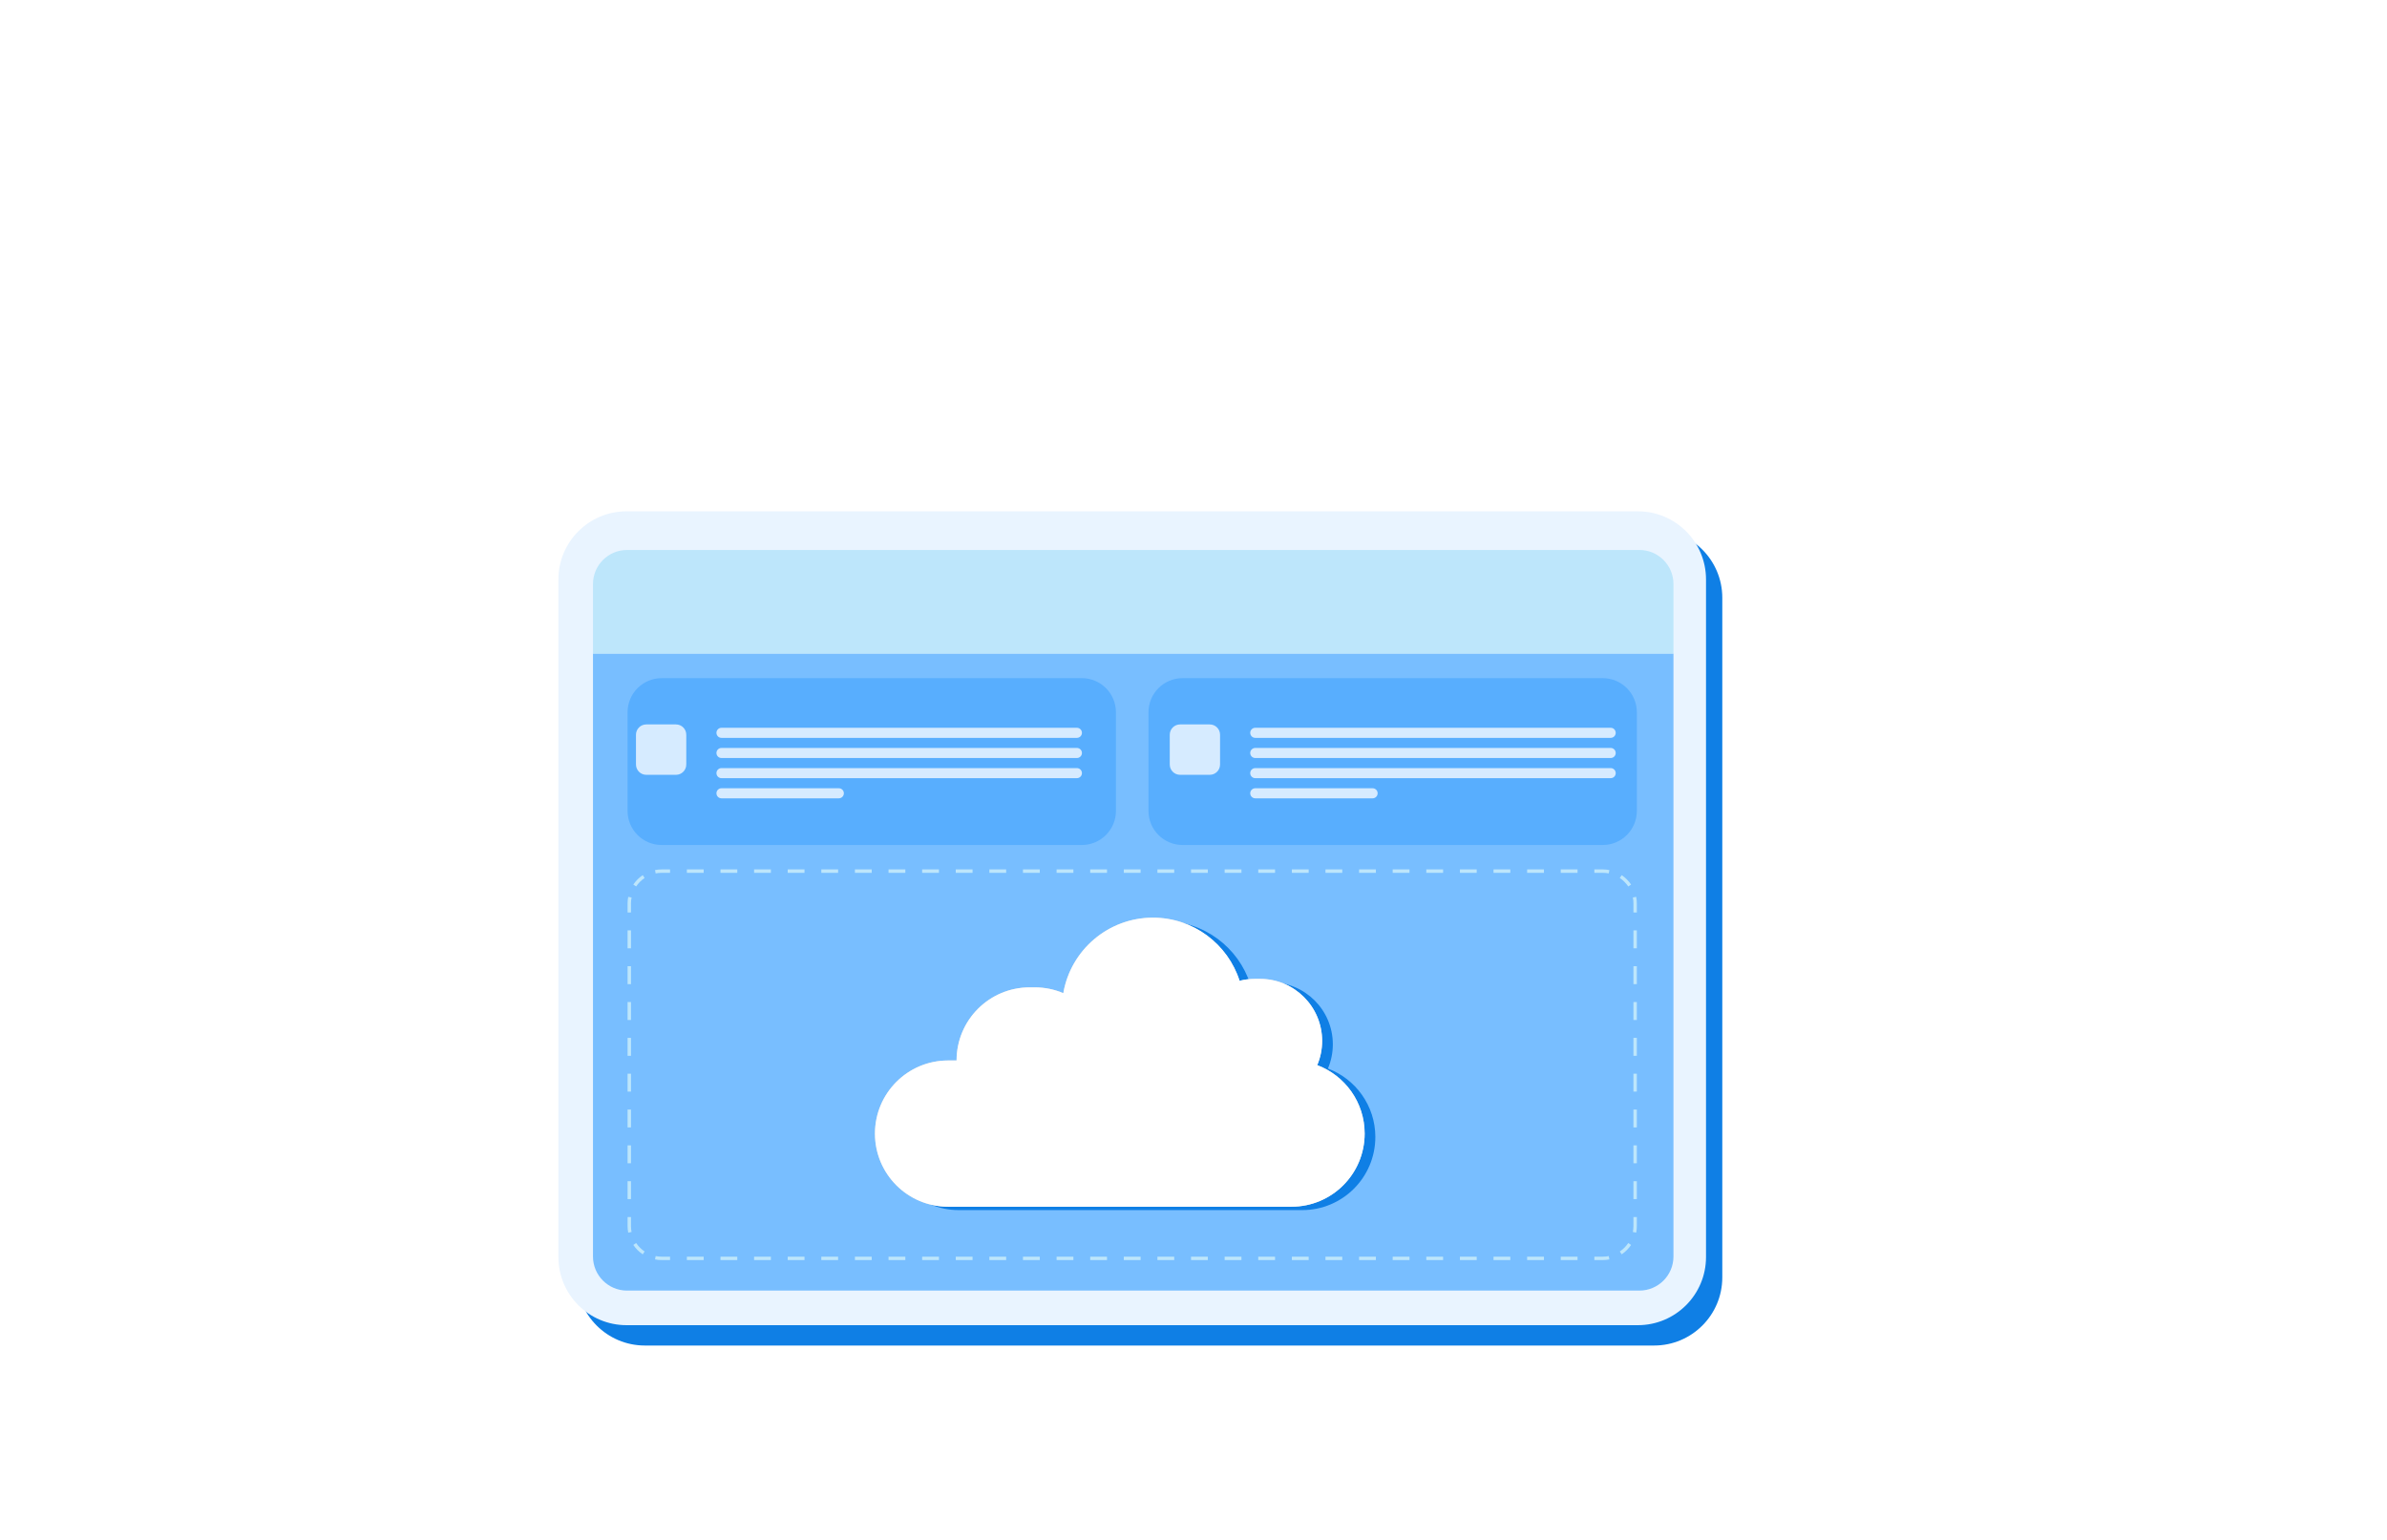
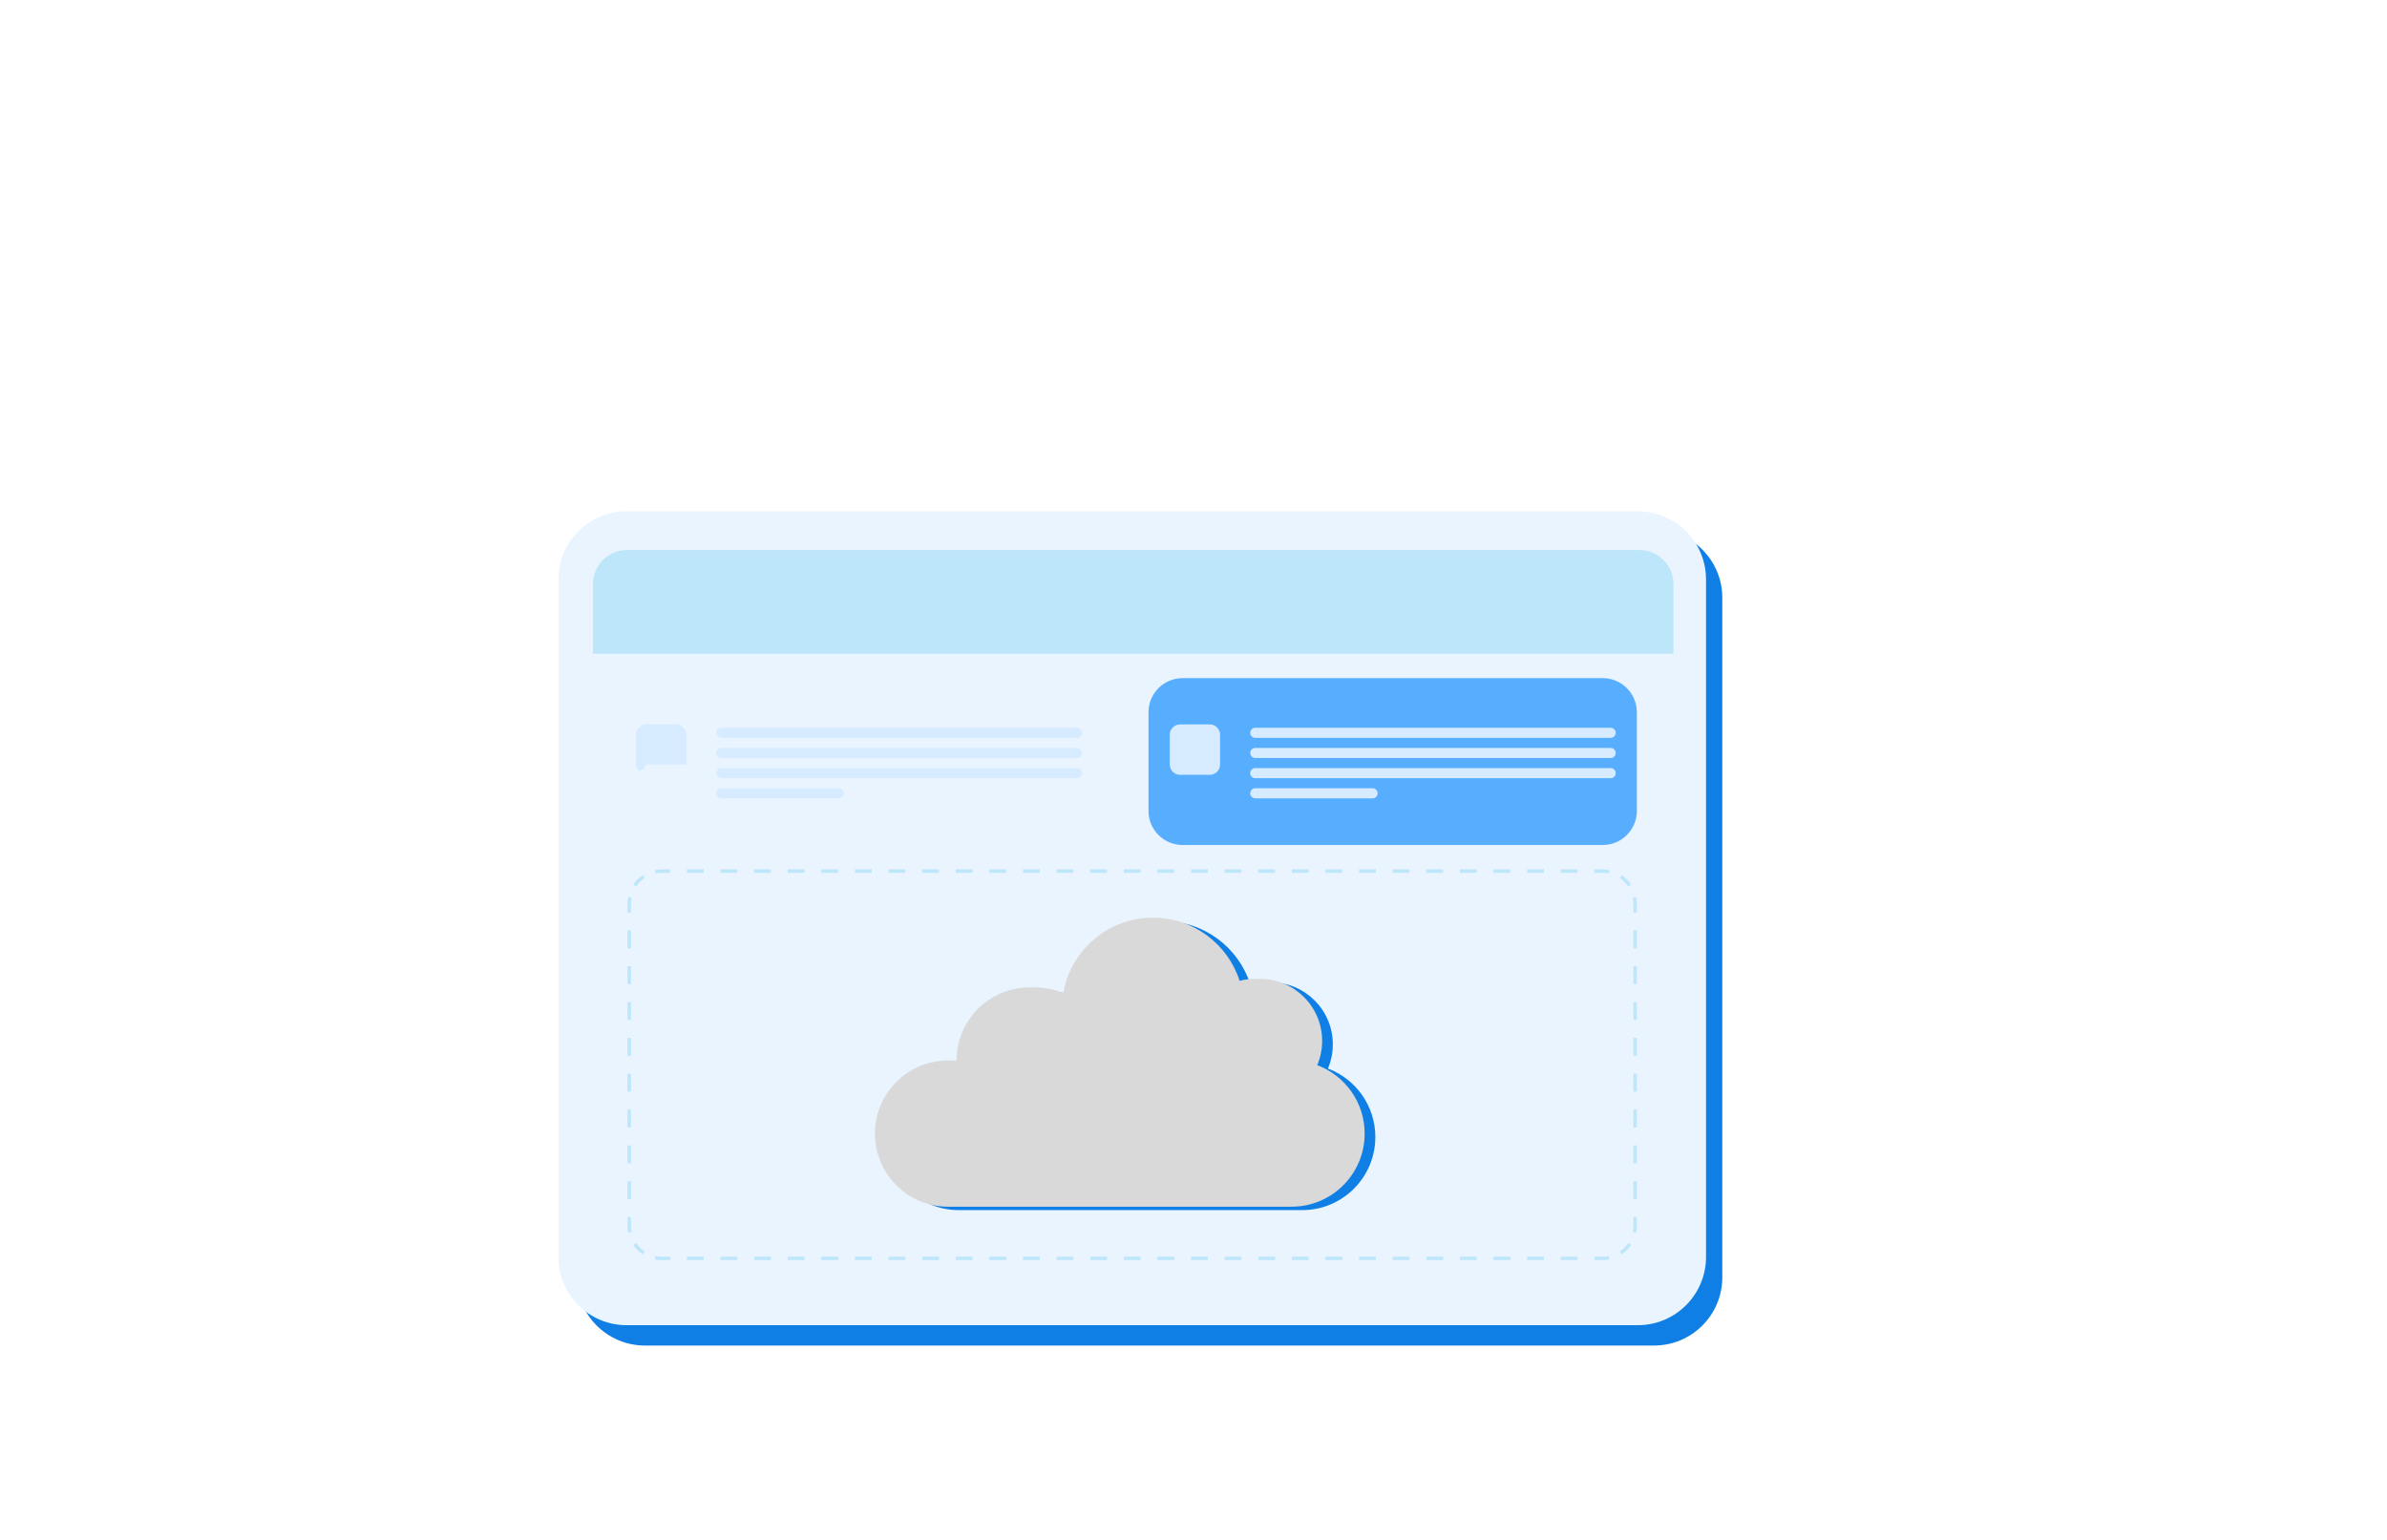
<svg xmlns="http://www.w3.org/2000/svg" width="620" height="400" viewBox="0 0 620 400" fill="none">
  <path d="M149.795 155.281C149.795 145.502 157.723 137.574 167.502 137.574H429.643C439.422 137.574 447.35 145.502 447.35 155.281V331.802C447.35 341.582 439.422 349.509 429.643 349.509H167.502C157.723 349.509 149.795 341.582 149.795 331.802V155.281Z" fill="#0F7FE5" />
  <path d="M145.039 150.523C145.039 140.744 152.967 132.816 162.746 132.816H425.415C435.195 132.816 443.122 140.744 443.122 150.523V326.516C443.122 336.295 435.195 344.223 425.415 344.223H162.746C152.967 344.223 145.039 336.295 145.039 326.516V150.523Z" fill="#E9F4FF" />
  <g filter="url(#filter0_b_14297_84373)">
    <path d="M154.023 151.713C154.023 146.823 157.987 142.859 162.877 142.859H425.812C430.702 142.859 434.666 146.823 434.666 151.713V169.814H154.023V151.713Z" fill="#BDE6FB" />
  </g>
  <g filter="url(#filter1_b_14297_84373)">
-     <path d="M434.664 326.385C434.664 331.274 430.7 335.238 425.811 335.238L162.875 335.238C157.986 335.238 154.022 331.274 154.022 326.385L154.022 169.813L434.664 169.813L434.664 326.385Z" fill="#78BEFF" />
-   </g>
+     </g>
  <g filter="url(#filter2_b_14297_84373)">
-     <path d="M163.008 234.689C163.008 229.8 166.972 225.836 171.861 225.836H416.299C421.188 225.836 425.152 229.8 425.152 234.689V318.458C425.152 323.347 421.188 327.311 416.299 327.311H171.861C166.972 327.311 163.008 323.347 163.008 318.458V234.689Z" fill="#78BEFF" />
-   </g>
+     </g>
  <g filter="url(#filter3_b_14297_84373)">
    <path fill-rule="evenodd" clip-rule="evenodd" d="M170.133 327.143L170.305 326.274C170.808 326.374 171.328 326.426 171.861 326.426H174.044V327.311H171.861C171.27 327.311 170.692 327.253 170.133 327.143ZM414.116 327.311V326.426H416.299C416.832 326.426 417.352 326.374 417.855 326.274L418.026 327.143C417.468 327.253 416.89 327.311 416.299 327.311H414.116ZM421.218 325.82L420.725 325.084C421.594 324.502 422.343 323.754 422.925 322.884L423.661 323.377C423.014 324.342 422.183 325.174 421.218 325.82ZM425.152 237.016H424.267V234.689C424.267 234.156 424.214 233.636 424.115 233.133L424.984 232.962C425.094 233.52 425.152 234.098 425.152 234.689V237.016ZM423.661 229.77L422.925 230.263C422.343 229.394 421.594 228.645 420.725 228.063L421.218 227.327C422.183 227.974 423.014 228.805 423.661 229.77ZM174.044 225.836H171.861C171.27 225.836 170.692 225.894 170.133 226.004L170.305 226.873C170.808 226.774 171.328 226.721 171.861 226.721H174.044V225.836ZM166.942 227.327L167.435 228.063C166.565 228.645 165.817 229.394 165.235 230.263L164.499 229.77C165.145 228.805 165.977 227.974 166.942 227.327ZM163.008 316.131H163.893V318.458C163.893 318.991 163.945 319.511 164.045 320.014L163.176 320.186C163.066 319.627 163.008 319.049 163.008 318.458V316.131ZM164.499 323.377L165.235 322.884C165.817 323.754 166.565 324.502 167.435 325.084L166.942 325.82C165.977 325.174 165.145 324.342 164.499 323.377ZM163.008 311.477H163.893V306.823H163.008V311.477ZM163.008 302.169H163.893V297.516H163.008V302.169ZM163.008 292.862H163.893V288.208H163.008V292.862ZM163.008 283.554H163.893V278.9H163.008V283.554ZM163.008 274.247H163.893V269.593H163.008V274.247ZM163.008 264.939H163.893V260.285H163.008V264.939ZM163.008 255.631H163.893V250.978H163.008V255.631ZM163.008 246.324H163.893V241.67H163.008V246.324ZM163.008 237.016H163.893V234.689C163.893 234.156 163.945 233.636 164.045 233.133L163.176 232.962C163.066 233.52 163.008 234.098 163.008 234.689V237.016ZM178.409 225.836V226.721H182.774V225.836H178.409ZM187.139 225.836V226.721H191.504V225.836H187.139ZM195.869 225.836V226.721H200.233V225.836H195.869ZM204.598 225.836V226.721H208.963V225.836H204.598ZM213.328 225.836V226.721H217.693V225.836H213.328ZM222.058 225.836V226.721H226.423V225.836H222.058ZM230.788 225.836V226.721H235.153V225.836H230.788ZM239.518 225.836V226.721H243.883V225.836H239.518ZM248.248 225.836V226.721H252.613V225.836H248.248ZM256.978 225.836V226.721H261.343V225.836H256.978ZM265.708 225.836V226.721H270.073V225.836H265.708ZM274.438 225.836V226.721H278.803V225.836H274.438ZM283.168 225.836V226.721H287.533V225.836H283.168ZM291.897 225.836V226.721H296.262V225.836H291.897ZM300.627 225.836V226.721H304.992V225.836H300.627ZM309.357 225.836V226.721H313.722V225.836H309.357ZM318.087 225.836V226.721H322.452V225.836H318.087ZM326.817 225.836V226.721H331.182V225.836H326.817ZM335.547 225.836V226.721H339.912V225.836H335.547ZM344.277 225.836V226.721H348.642V225.836H344.277ZM353.007 225.836V226.721H357.372V225.836H353.007ZM361.737 225.836V226.721H366.102V225.836H361.737ZM370.467 225.836V226.721H374.832V225.836H370.467ZM379.197 225.836V226.721H383.562V225.836H379.197ZM387.926 225.836V226.721H392.291V225.836H387.926ZM396.656 225.836V226.721H401.021V225.836H396.656ZM405.386 225.836V226.721H409.751V225.836H405.386ZM414.116 225.836V226.721H416.299C416.832 226.721 417.352 226.774 417.855 226.873L418.026 226.004C417.468 225.894 416.89 225.836 416.299 225.836H414.116ZM425.152 241.67H424.267V246.324H425.152V241.67ZM425.152 250.978H424.267V255.631H425.152V250.978ZM425.152 260.285H424.267V264.939H425.152V260.285ZM425.152 269.593H424.267V274.247H425.152V269.593ZM425.152 278.9H424.267V283.554H425.152V278.9ZM425.152 288.208H424.267V292.862H425.152V288.208ZM425.152 297.516H424.267V302.169H425.152V297.516ZM425.152 306.823H424.267V311.477H425.152V306.823ZM425.152 316.131H424.267V318.458C424.267 318.991 424.214 319.511 424.115 320.014L424.984 320.186C425.094 319.627 425.152 319.049 425.152 318.458V316.131ZM409.751 327.311V326.426H405.386V327.311H409.751ZM401.021 327.311V326.426H396.656V327.311H401.021ZM392.291 327.311V326.426H387.926V327.311H392.291ZM383.561 327.311V326.426H379.196V327.311H383.561ZM374.832 327.311V326.426H370.467V327.311H374.832ZM366.102 327.311V326.426H361.737V327.311H366.102ZM357.372 327.311V326.426H353.007V327.311H357.372ZM348.642 327.311V326.426H344.277V327.311H348.642ZM339.912 327.311V326.426H335.547V327.311H339.912ZM331.182 327.311V326.426H326.817V327.311H331.182ZM322.452 327.311V326.426H318.087V327.311H322.452ZM313.722 327.311V326.426H309.357V327.311H313.722ZM304.992 327.311V326.426H300.627V327.311H304.992ZM296.262 327.311V326.426H291.897V327.311H296.262ZM287.533 327.311V326.426H283.168V327.311H287.533ZM278.803 327.311V326.426H274.438V327.311H278.803ZM270.073 327.311V326.426H265.708V327.311H270.073ZM261.343 327.311V326.426H256.978V327.311H261.343ZM252.613 327.311V326.426H248.248V327.311H252.613ZM243.883 327.311V326.426H239.518V327.311H243.883ZM235.153 327.311V326.426H230.788V327.311H235.153ZM226.423 327.311V326.426H222.058V327.311H226.423ZM217.693 327.311V326.426H213.328V327.311H217.693ZM208.963 327.311V326.426H204.598V327.311H208.963ZM200.233 327.311V326.426H195.868V327.311H200.233ZM191.503 327.311V326.426H187.139V327.311H191.503ZM182.774 327.311V326.426H178.409V327.311H182.774Z" fill="#BDE6FB" />
  </g>
-   <path d="M163.008 185.008C163.008 180.118 166.972 176.154 171.861 176.154H280.998C285.888 176.154 289.852 180.118 289.852 185.008V210.639C289.852 215.529 285.888 219.493 280.998 219.493H171.861C166.972 219.493 163.008 215.529 163.008 210.639V185.008Z" fill="#58AEFE" />
  <path d="M298.309 185.008C298.309 180.118 302.272 176.154 307.162 176.154H416.299C421.189 176.154 425.153 180.118 425.153 185.008V210.639C425.153 215.529 421.189 219.493 416.299 219.493H307.162C302.272 219.493 298.309 215.529 298.309 210.639V185.008Z" fill="#58AEFE" />
  <path d="M303.834 190.852C303.834 189.373 305.031 188.174 306.508 188.174H314.224C315.701 188.174 316.898 189.373 316.898 190.852V198.584C316.898 200.063 315.701 201.262 314.224 201.262H306.508C305.031 201.262 303.834 200.063 303.834 198.584V190.852Z" fill="#D6EBFF" />
  <path d="M324.734 190.356C324.734 189.633 325.319 189.047 326.041 189.047H418.361C419.082 189.047 419.667 189.633 419.667 190.356C419.667 191.079 419.082 191.665 418.361 191.665H326.041C325.319 191.665 324.734 191.079 324.734 190.356Z" fill="#D6EBFF" />
  <path d="M324.734 195.592C324.734 194.869 325.319 194.283 326.041 194.283H418.361C419.082 194.283 419.667 194.869 419.667 195.592C419.667 196.315 419.082 196.901 418.361 196.901H326.041C325.319 196.901 324.734 196.315 324.734 195.592Z" fill="#D6EBFF" />
  <path d="M324.734 200.826C324.734 200.104 325.319 199.518 326.041 199.518H418.361C419.082 199.518 419.667 200.104 419.667 200.826C419.667 201.549 419.082 202.135 418.361 202.135H326.041C325.319 202.135 324.734 201.549 324.734 200.826Z" fill="#D6EBFF" />
  <path d="M324.734 206.061C324.734 205.338 325.319 204.752 326.041 204.752H356.523C357.244 204.752 357.829 205.338 357.829 206.061C357.829 206.784 357.244 207.37 356.523 207.37H326.041C325.319 207.37 324.734 206.784 324.734 206.061Z" fill="#D6EBFF" />
-   <path d="M165.189 190.852C165.189 189.373 166.386 188.174 167.863 188.174H175.58C177.056 188.174 178.253 189.373 178.253 190.852V198.584C178.253 200.063 177.056 201.262 175.58 201.262H167.863C166.386 201.262 165.189 200.063 165.189 198.584V190.852Z" fill="#D6EBFF" />
+   <path d="M165.189 190.852C165.189 189.373 166.386 188.174 167.863 188.174H175.58C177.056 188.174 178.253 189.373 178.253 190.852V198.584H167.863C166.386 201.262 165.189 200.063 165.189 198.584V190.852Z" fill="#D6EBFF" />
  <path d="M186.09 190.356C186.09 189.633 186.675 189.047 187.397 189.047H279.716C280.438 189.047 281.023 189.633 281.023 190.356C281.023 191.079 280.438 191.665 279.716 191.665H187.397C186.675 191.665 186.09 191.079 186.09 190.356Z" fill="#D6EBFF" />
  <path d="M186.09 195.592C186.09 194.869 186.675 194.283 187.397 194.283H279.716C280.438 194.283 281.023 194.869 281.023 195.592C281.023 196.315 280.438 196.901 279.716 196.901H187.397C186.675 196.901 186.09 196.315 186.09 195.592Z" fill="#D6EBFF" />
  <path d="M186.09 200.826C186.09 200.104 186.675 199.518 187.397 199.518H279.716C280.438 199.518 281.023 200.104 281.023 200.826C281.023 201.549 280.438 202.135 279.716 202.135H187.397C186.675 202.135 186.09 201.549 186.09 200.826Z" fill="#D6EBFF" />
  <path d="M186.09 206.061C186.09 205.338 186.675 204.752 187.397 204.752H217.878C218.6 204.752 219.185 205.338 219.185 206.061C219.185 206.784 218.6 207.37 217.878 207.37H187.397C186.675 207.37 186.09 206.784 186.09 206.061Z" fill="#D6EBFF" />
  <path fill-rule="evenodd" clip-rule="evenodd" d="M324.746 255.653C326.025 255.327 327.365 255.153 328.745 255.153H330.07C338.973 255.153 346.19 262.371 346.19 271.273C346.19 273.503 345.737 275.628 344.918 277.559C352.111 280.262 357.23 287.205 357.23 295.342C357.23 305.831 348.728 314.333 338.239 314.333H249.028C238.539 314.333 230.037 305.831 230.037 295.342C230.037 284.854 238.54 276.352 249.028 276.352H251.235C251.235 265.864 259.737 257.362 270.225 257.362H271.55C274.178 257.362 276.681 257.896 278.958 258.861C280.867 247.727 290.566 239.254 302.245 239.254C312.773 239.254 321.693 246.14 324.746 255.653Z" fill="#0F7FE5" />
  <path fill-rule="evenodd" clip-rule="evenodd" d="M321.97 254.767C323.249 254.441 324.588 254.268 325.968 254.268H327.293C336.195 254.268 343.413 261.485 343.413 270.388C343.413 272.618 342.96 274.742 342.141 276.674C349.335 279.376 354.455 286.319 354.455 294.458C354.455 304.946 345.952 313.448 335.464 313.448H246.252C235.764 313.448 227.262 304.946 227.262 294.458C227.262 283.969 235.764 275.467 246.252 275.467H248.459V275.467C248.459 264.978 256.962 256.476 267.45 256.476H268.775C271.403 256.476 273.906 257.01 276.182 257.975C278.092 246.842 287.791 238.369 299.469 238.369C309.997 238.369 318.916 245.254 321.97 254.767Z" fill="#D9D9D9" />
-   <path fill-rule="evenodd" clip-rule="evenodd" d="M321.97 254.767C323.249 254.441 324.588 254.268 325.968 254.268H327.293C336.195 254.268 343.413 261.485 343.413 270.388C343.413 272.618 342.96 274.742 342.141 276.674C349.335 279.376 354.455 286.319 354.455 294.458C354.455 304.946 345.952 313.448 335.464 313.448H246.252C235.764 313.448 227.262 304.946 227.262 294.458C227.262 283.969 235.764 275.467 246.252 275.467H248.459V275.467C248.459 264.978 256.962 256.476 267.45 256.476H268.775C271.403 256.476 273.906 257.01 276.182 257.975C278.092 246.842 287.791 238.369 299.469 238.369C309.997 238.369 318.916 245.254 321.97 254.767Z" fill="white" />
  <defs>
    <filter id="filter0_b_14297_84373" x="144.023" y="132.859" width="300.643" height="46.955" filterUnits="userSpaceOnUse" color-interpolation-filters="sRGB">
      <feFlood flood-opacity="0" result="BackgroundImageFix" />
      <feGaussianBlur in="BackgroundImageFix" stdDeviation="5" />
      <feComposite in2="SourceAlpha" operator="in" result="effect1_backgroundBlur_14297_84373" />
      <feBlend mode="normal" in="SourceGraphic" in2="effect1_backgroundBlur_14297_84373" result="shape" />
    </filter>
    <filter id="filter1_b_14297_84373" x="144.021" y="159.812" width="300.643" height="185.426" filterUnits="userSpaceOnUse" color-interpolation-filters="sRGB">
      <feFlood flood-opacity="0" result="BackgroundImageFix" />
      <feGaussianBlur in="BackgroundImageFix" stdDeviation="5" />
      <feComposite in2="SourceAlpha" operator="in" result="effect1_backgroundBlur_14297_84373" />
      <feBlend mode="normal" in="SourceGraphic" in2="effect1_backgroundBlur_14297_84373" result="shape" />
    </filter>
    <filter id="filter2_b_14297_84373" x="153.008" y="215.836" width="282.145" height="121.475" filterUnits="userSpaceOnUse" color-interpolation-filters="sRGB">
      <feFlood flood-opacity="0" result="BackgroundImageFix" />
      <feGaussianBlur in="BackgroundImageFix" stdDeviation="5" />
      <feComposite in2="SourceAlpha" operator="in" result="effect1_backgroundBlur_14297_84373" />
      <feBlend mode="normal" in="SourceGraphic" in2="effect1_backgroundBlur_14297_84373" result="shape" />
    </filter>
    <filter id="filter3_b_14297_84373" x="153.008" y="215.836" width="282.145" height="121.475" filterUnits="userSpaceOnUse" color-interpolation-filters="sRGB">
      <feFlood flood-opacity="0" result="BackgroundImageFix" />
      <feGaussianBlur in="BackgroundImageFix" stdDeviation="5" />
      <feComposite in2="SourceAlpha" operator="in" result="effect1_backgroundBlur_14297_84373" />
      <feBlend mode="normal" in="SourceGraphic" in2="effect1_backgroundBlur_14297_84373" result="shape" />
    </filter>
  </defs>
</svg>